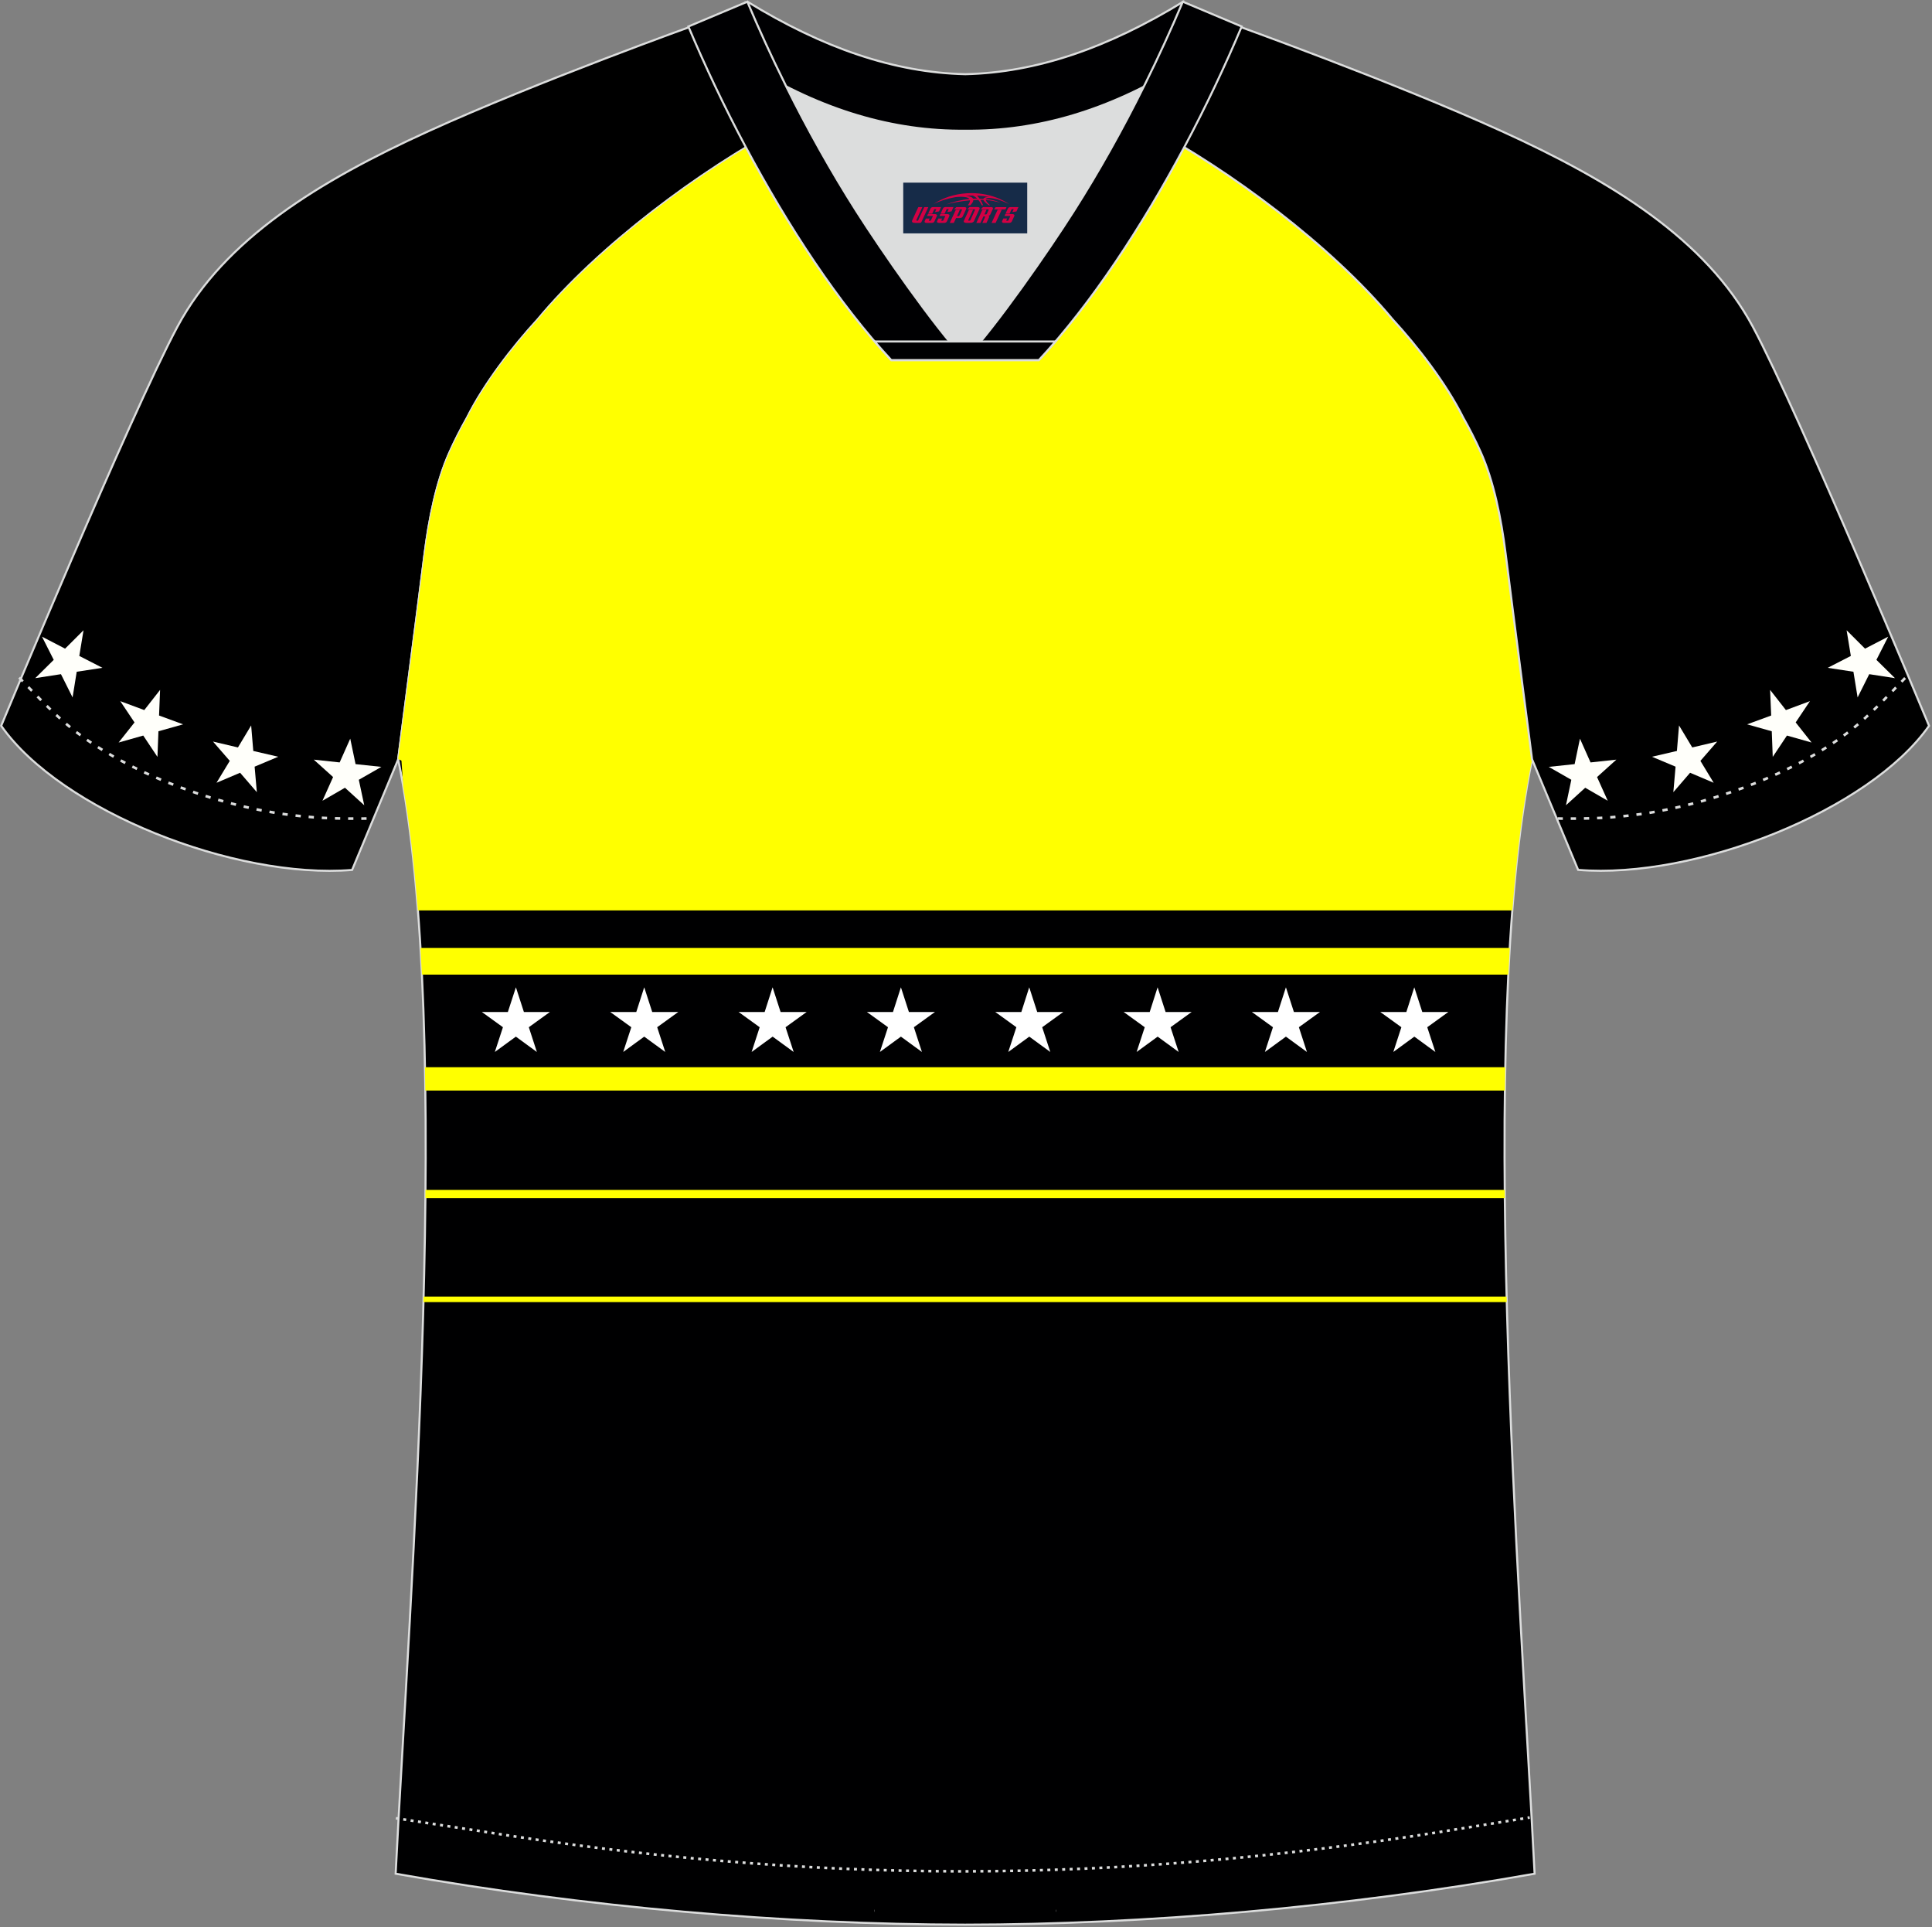
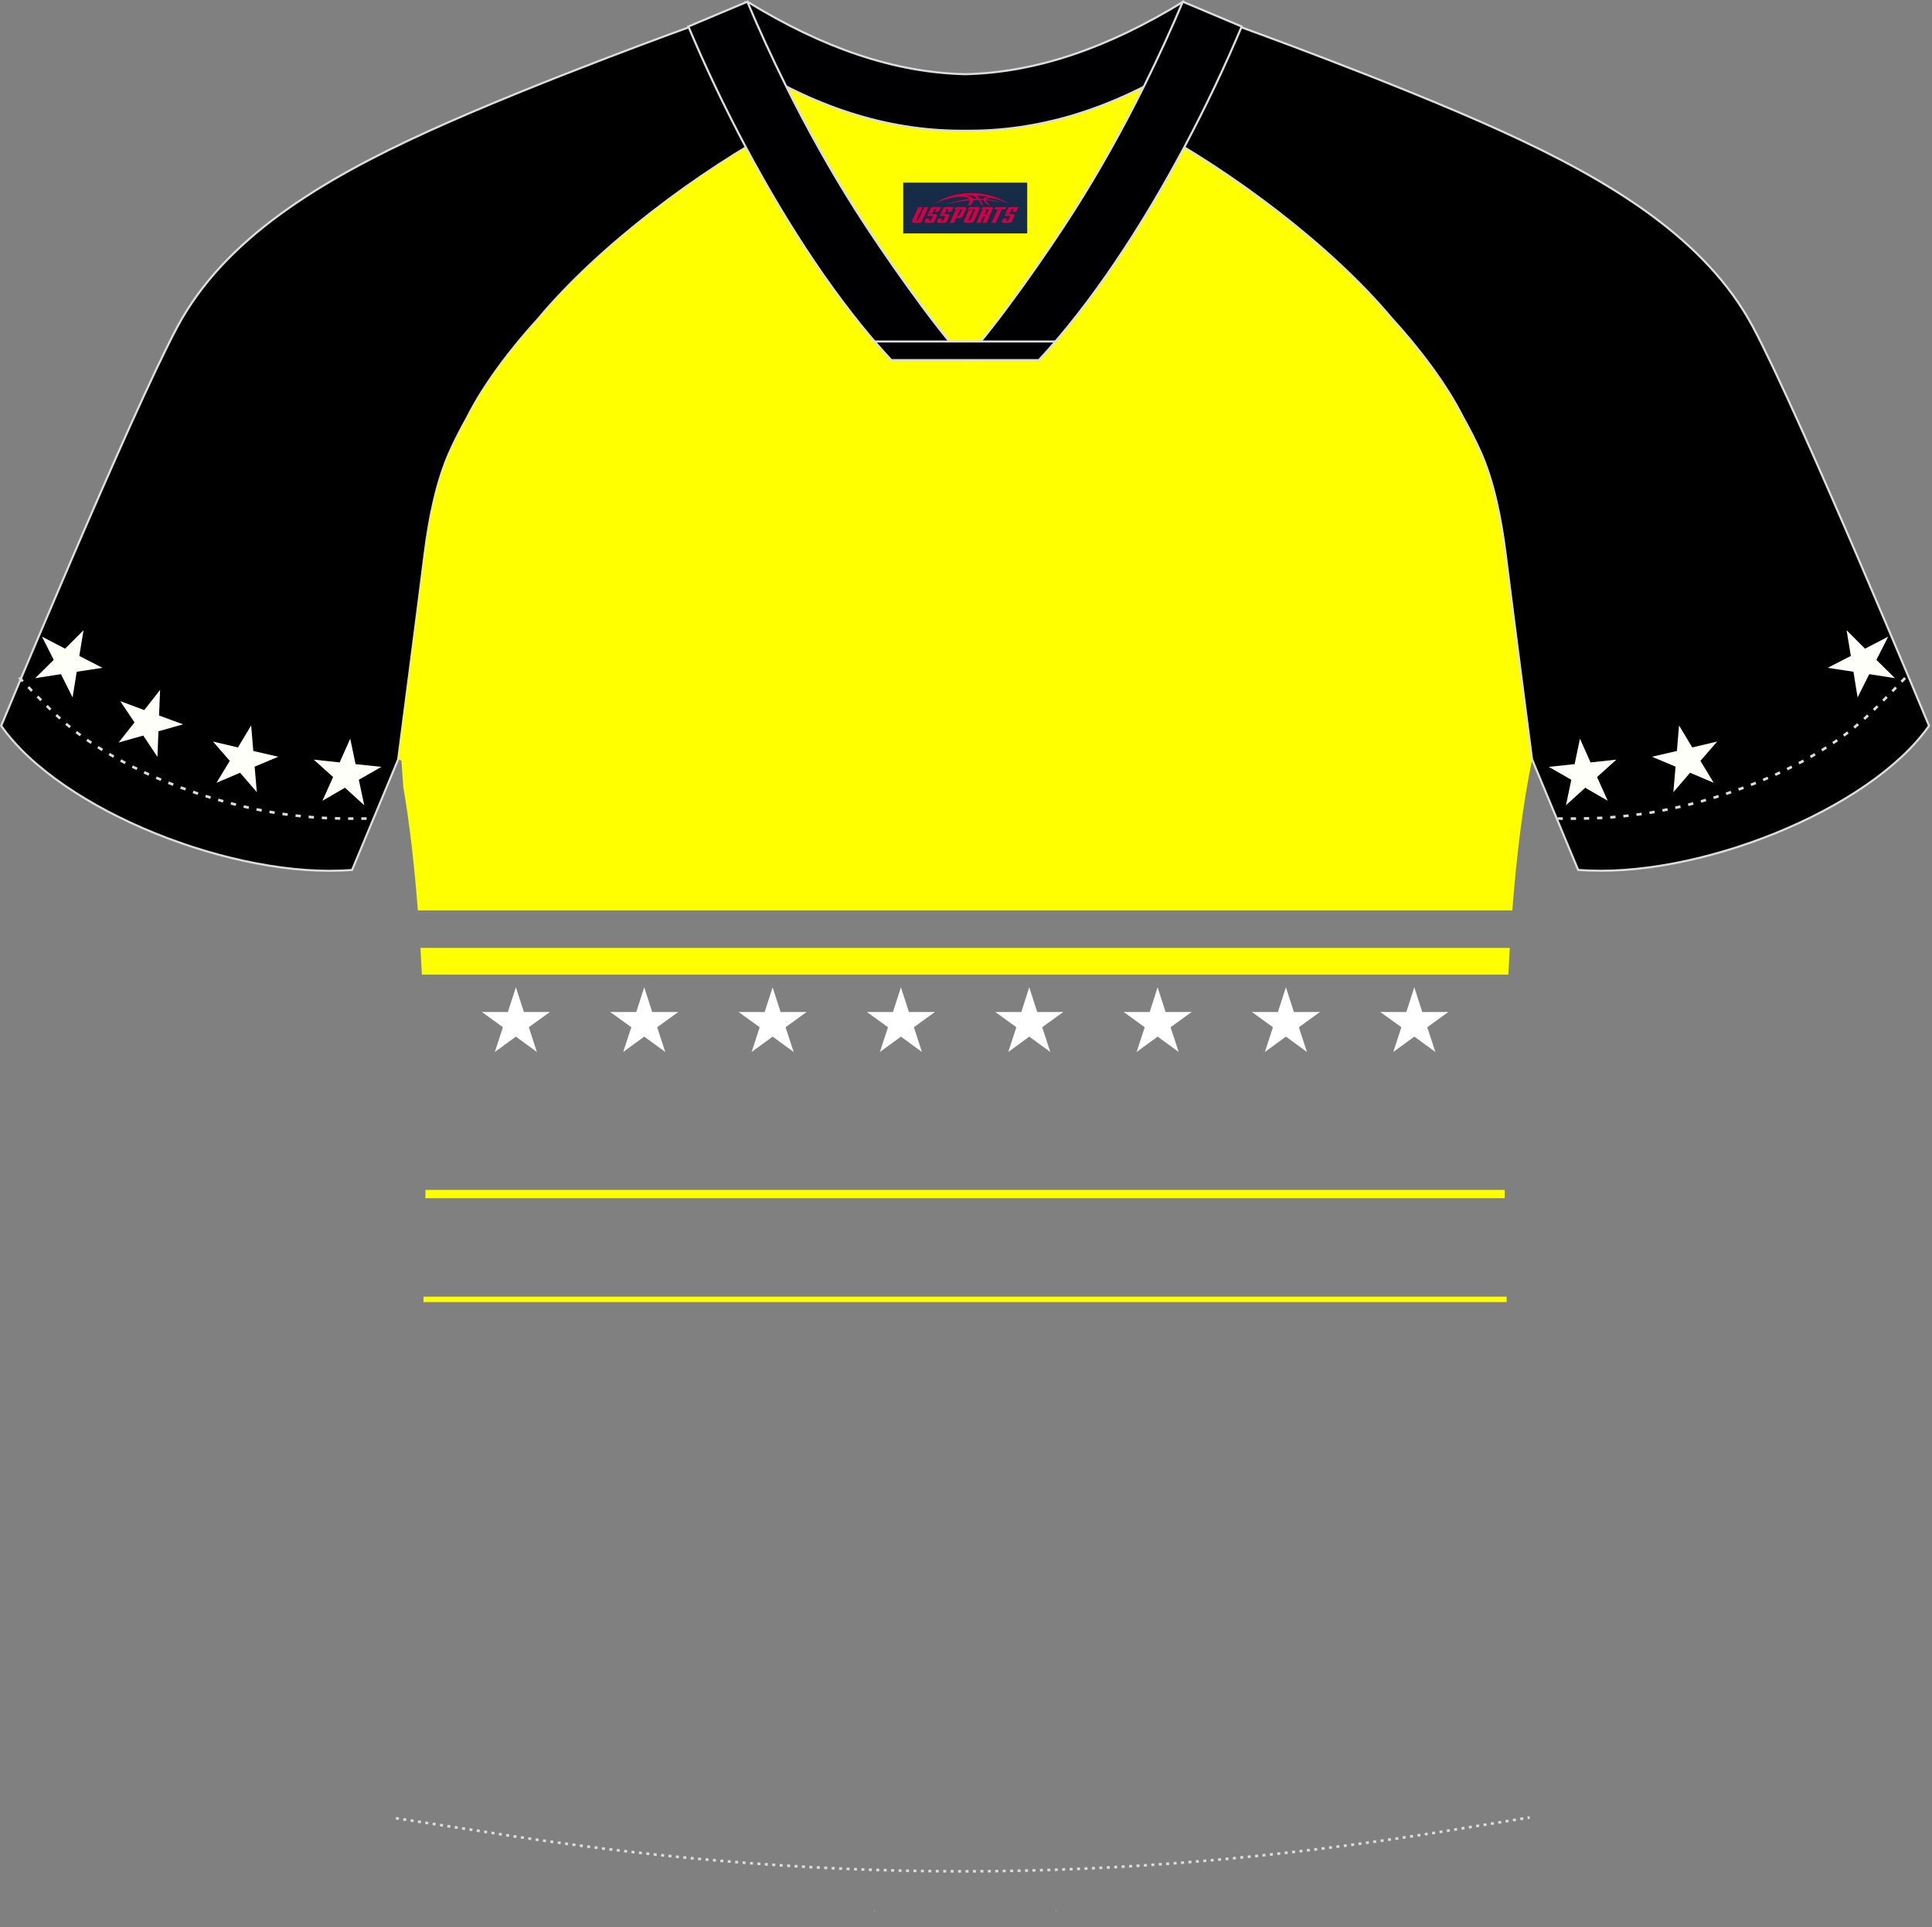
<svg xmlns="http://www.w3.org/2000/svg" version="1.1" id="图层_1" x="0px" y="0px" width="374px" height="373px" viewBox="0 0 374 373" enable-background="new 0 0 374 373" xml:space="preserve">
  <rect x="0" y="0" width="374" height="373" fill="#808080" stroke="none" />
  <g id="XMLID_20_">
    <path stroke="#DCDDDD" stroke-width="0.4" stroke-miterlimit="22.926" d="M151.72,24.33c-7.08-5.95-12.46-12.55-16.99-19.55   c0,0-30.63,10.99-51.78,20.61C61.81,35,43.42,46.27,34.34,63.24c-9.08,16.97-34.11,77.23-34.11,77.23   c11.56,16.47,45.26,29.73,67.93,27.9l8.92-21.4c0,0,3.8-29.24,5.12-39.81c0.85-6.78,2.31-14.06,4.84-19.68   c1.01-2.25,2.15-4.48,3.4-6.7c3.26-6.52,8.77-13.67,13.69-19.02C116.01,47.5,135.36,33.07,151.72,24.33z" />
-     <path fill="#000001" stroke="#DCDDDD" stroke-width="0.4" stroke-miterlimit="22.926" d="M291.47,107.27   c1.27,10.18,4.85,37.71,5.11,39.69c-10.86,52.55-2.19,162.18,0.49,215.68c-36.81,6.52-75.42,9.83-110.24,9.86   c-34.82-0.04-73.43-3.34-110.24-9.86c2.68-53.5,11.35-163.13,0.49-215.68c0.25-1.98,3.83-29.51,5.1-39.69   c0.85-6.78,2.31-14.06,4.84-19.68c1.01-2.25,2.15-4.48,3.4-6.7c3.26-6.52,8.77-13.67,13.69-19.02   c11.2-13.44,29.03-27.03,44.74-35.87c0.96-0.54-1.02-15.4-0.07-15.91c3.94,3.31,25.19,3.25,30.33,6.12l-2.65,0.68   c6.1,2.82,12.98,4.24,19.71,4.26c6.73-0.02-2.74-1.43,3.36-4.26l5.7-2.51c5.14-2.86,16.2-2.27,20.14-5.59   c0.73,0.39-1.96,16.43-1.22,16.84c15.87,8.82,34.04,22.6,45.4,36.23c4.92,5.35,10.44,12.5,13.7,19.02c1.25,2.22,2.39,4.46,3.4,6.7   C289.16,93.22,290.63,100.5,291.47,107.27z" />
    <path fill="#FFFF00" d="M292.76,176.2H80.89c-0.67-8.68-1.59-16.73-2.82-23.9c-0.15-2.13-0.3-4.27-0.45-6.41l0.1,1.34l-0.64-0.33   c0.32-2.45,3.84-29.54,5.1-39.62c0.85-6.78,2.31-14.06,4.84-19.68c1.01-2.25,2.15-4.48,3.4-6.7c3.26-6.52,8.77-13.67,13.69-19.02   c11.2-13.44,29.03-27.03,44.74-35.87c0.96-0.54-1.02-15.4-0.07-15.91c3.94,3.31,25.19,3.25,30.33,6.12l-2.65,0.68   c6.1,2.82,12.98,4.24,19.71,4.26c6.73-0.02-2.74-1.43,3.36-4.26l5.7-2.51c5.14-2.86,16.2-2.27,20.14-5.59   c0.73,0.39-1.96,16.43-1.22,16.84c15.87,8.82,34.04,22.6,45.4,36.23c4.92,5.35,10.44,12.5,13.7,19.02c1.25,2.22,2.39,4.46,3.4,6.7   c2.52,5.62,3.99,12.9,4.84,19.68c1.27,10.18,4.85,37.71,5.11,39.69C294.84,155.39,293.6,165.3,292.76,176.2z" />
    <path fill="#FFFF00" d="M81.39,183.46h210.88c-0.1,1.71-0.2,3.42-0.28,5.17H81.67C81.58,186.89,81.49,185.17,81.39,183.46z" />
-     <path fill="#FFFF00" d="M82.26,206.55h209.13c-0.03,1.5-0.05,3.01-0.07,4.52H82.33C82.31,209.56,82.29,208.05,82.26,206.55z" />
    <polygon fill="#FFFF00" points="82.36,230.29 291.29,230.29 291.3,231.9 82.35,231.9  " />
    <polygon fill="#FFFF00" points="82,250.96 291.65,250.96 291.68,252.01 81.97,252.01  " />
    <path fill="#FFFFFF" d="M99.87,191.08l1.55,4.79l5.03-0.01l-4.08,2.95l1.56,4.79l-4.07-2.97l-4.07,2.97l1.57-4.79l-4.08-2.95   l5.03,0.01L99.87,191.08L99.87,191.08z M273.78,191.08l1.55,4.79l5.04-0.01l-4.08,2.95l1.57,4.79l-4.07-2.97l-4.07,2.97l1.56-4.79   l-4.08-2.95l5.04,0.01L273.78,191.08L273.78,191.08z M124.71,191.08c0.52,1.6,1.03,3.2,1.55,4.79c1.68,0,3.36-0.01,5.04-0.01   c-1.36,0.98-2.72,1.97-4.08,2.95c0.52,1.6,1.04,3.19,1.56,4.79c-1.36-0.99-2.71-1.98-4.07-2.97c-1.36,0.99-2.71,1.98-4.07,2.97   c0.52-1.6,1.04-3.19,1.57-4.79c-1.36-0.98-2.72-1.97-4.08-2.95c1.68,0,3.36,0.01,5.04,0.01   C123.68,194.28,124.2,192.68,124.71,191.08L124.71,191.08z M149.56,191.08c0.52,1.6,1.03,3.2,1.55,4.79c1.68,0,3.36-0.01,5.04-0.01   c-1.36,0.98-2.72,1.97-4.08,2.95c0.52,1.6,1.04,3.19,1.57,4.79c-1.35-0.99-2.71-1.98-4.07-2.97c-1.36,0.99-2.71,1.98-4.07,2.97   c0.52-1.6,1.04-3.19,1.56-4.79c-1.36-0.98-2.72-1.97-4.08-2.95c1.68,0,3.36,0.01,5.04,0.01   C148.53,194.28,149.04,192.68,149.56,191.08L149.56,191.08z M174.4,191.08c0.52,1.6,1.03,3.2,1.55,4.79c1.68,0,3.35-0.01,5.04-0.01   c-1.36,0.98-2.72,1.97-4.08,2.95c0.52,1.6,1.04,3.19,1.56,4.79c-1.35-0.99-2.71-1.98-4.07-2.97c-1.36,0.99-2.71,1.98-4.07,2.97   c0.52-1.6,1.04-3.19,1.57-4.79c-1.36-0.98-2.72-1.97-4.08-2.95c1.68,0,3.36,0.01,5.04,0.01   C173.37,194.28,173.89,192.68,174.4,191.08L174.4,191.08z M199.24,191.08c0.52,1.6,1.03,3.2,1.55,4.79c1.68,0,3.36-0.01,5.04-0.01   c-1.36,0.98-2.72,1.97-4.08,2.95c0.52,1.6,1.04,3.19,1.57,4.79c-1.35-0.99-2.71-1.98-4.07-2.97c-1.35,0.99-2.71,1.98-4.07,2.97   c0.52-1.6,1.04-3.19,1.57-4.79c-1.36-0.98-2.72-1.97-4.08-2.95c1.68,0,3.36,0.01,5.04,0.01   C198.21,194.28,198.73,192.68,199.24,191.08L199.24,191.08z M224.09,191.08c0.52,1.6,1.03,3.2,1.55,4.79   c1.68,0,3.36-0.01,5.04-0.01c-1.36,0.98-2.72,1.97-4.08,2.95c0.52,1.6,1.04,3.19,1.57,4.79c-1.36-0.99-2.71-1.98-4.07-2.97   c-1.35,0.99-2.71,1.98-4.07,2.97c0.52-1.6,1.04-3.19,1.57-4.79c-1.36-0.98-2.72-1.97-4.08-2.95c1.68,0,3.36,0.01,5.04,0.01   C223.06,194.28,223.57,192.68,224.09,191.08L224.09,191.08z M248.93,191.08c0.52,1.6,1.03,3.2,1.55,4.79   c1.68,0,3.36-0.01,5.04-0.01c-1.36,0.98-2.72,1.97-4.08,2.95c0.52,1.6,1.04,3.19,1.56,4.79c-1.36-0.99-2.71-1.98-4.07-2.97   c-1.35,0.99-2.71,1.98-4.07,2.97c0.52-1.6,1.04-3.19,1.56-4.79c-1.36-0.98-2.72-1.97-4.08-2.95c1.68,0,3.35,0.01,5.04,0.01   C247.9,194.28,248.42,192.68,248.93,191.08z" />
    <path stroke="#DCDDDD" stroke-width="0.4" stroke-miterlimit="22.926" d="M221.93,24.33c7.07-5.95,12.46-12.55,16.99-19.55   c0,0,30.63,10.99,51.78,20.61c21.15,9.61,39.53,20.88,48.62,37.85c9.08,16.97,34.11,77.23,34.11,77.23   c-11.56,16.47-45.25,29.73-67.93,27.89l-8.92-21.4c0,0-3.8-29.24-5.12-39.81c-0.85-6.78-2.31-14.06-4.84-19.68   c-1.01-2.25-2.15-4.48-3.4-6.7c-3.26-6.52-8.77-13.67-13.69-19.02C257.64,47.5,238.29,33.07,221.93,24.33z" />
    <path fill="none" stroke="#DCDDDD" stroke-width="0.507" stroke-miterlimit="22.926" stroke-dasharray="1.02,1.53" d="   M3.71,131.14c2.92,3.02,6.09,6.41,9.27,9.1c10.32,8.74,27.36,15.21,41.6,17.27c5.61,0.81,10.34,0.99,16.71,0.91" />
    <path fill="none" stroke="#DCDDDD" stroke-width="0.507" stroke-miterlimit="22.926" stroke-dasharray="1.02,1.53" d="   M368.8,131.22c-2.9,3-6.04,6.35-9.19,9.02c-10.32,8.74-27.36,15.21-41.61,17.27c-5.61,0.81-10.34,0.99-16.71,0.91" />
    <path fill="#000002" stroke="#DCDDDD" stroke-width="0.4" stroke-miterlimit="22.926" d="M145.36,12.88   c13.69,8.44,27.53,12.57,41.51,12.42c13.98,0.15,27.82-3.98,41.51-12.42c1.75-6.97,0.69-12.56,0.69-12.56   c-14.63,8.96-28.42,13.72-42.2,14.04c-13.77-0.31-27.57-5.07-42.2-14.04C144.67,0.32,143.61,5.92,145.36,12.88z" />
-     <path fill="#DCDDDD" d="M218.04,18.43c-10.31,4.7-20.7,6.99-31.17,6.88c-10.47,0.11-20.86-2.17-31.17-6.88   c-1.16-0.53-2.32-1.09-3.48-1.68c4.1,8.24,8.7,16.46,13.6,24.17c4.88,7.67,14.79,21.97,21.04,28.72l-0.04,0.06   c6.25-6.75,16.15-21.05,21.04-28.72c4.91-7.71,9.5-15.93,13.6-24.17l0.02-0.04C220.34,17.35,219.19,17.9,218.04,18.43z" />
    <path fill="#000002" stroke="#DCDDDD" stroke-width="0.4" stroke-miterlimit="22.926" d="M152.04,16.4   c-2.68-5.4-5.15-10.81-7.37-16.07l-11.41,4.8c3.2,7.6,6.93,15.49,11.06,23.25c8.22,15.44,18,30.33,28.21,41.32h14.28l0.04-0.06   c-6.25-6.75-16.15-21.05-21.04-28.72c-4.91-7.71-9.5-15.93-13.6-24.17C152.16,16.63,152.1,16.51,152.04,16.4z" />
    <path fill="#000002" stroke="#DCDDDD" stroke-width="0.4" stroke-miterlimit="22.926" d="M221.6,16.4   c2.68-5.4,5.15-10.81,7.37-16.07l11.4,4.8c-3.2,7.6-6.93,15.49-11.06,23.25c-8.22,15.44-18,30.33-28.21,41.32h-14.28l-0.04-0.06   c6.25-6.75,16.16-21.05,21.04-28.72c4.91-7.71,9.5-15.93,13.6-24.17C221.49,16.63,221.54,16.51,221.6,16.4z" />
    <path fill="#000002" stroke="#DCDDDD" stroke-width="0.4" stroke-miterlimit="22.926" d="M186.82,69.69h14.29   c1.08-1.16,2.15-2.36,3.21-3.6l-14.39,0h-0.09h-6.05h-14.47c1.06,1.24,2.14,2.44,3.21,3.6H186.82z" />
-     <path fill="#FFFFFF" stroke="#DCDDDD" stroke-width="0.4" stroke-miterlimit="22.926" d="M169.21,369.8c0.01,0,0.02,0,0.04,0   H169.21L169.21,369.8z" />
+     <path fill="#FFFFFF" stroke="#DCDDDD" stroke-width="0.4" stroke-miterlimit="22.926" d="M169.21,369.8c0.01,0,0.02,0,0.04,0   L169.21,369.8z" />
    <path fill="#FFFFFF" stroke="#DCDDDD" stroke-width="0.4" stroke-miterlimit="22.926" d="M204.44,369.8c-0.01,0-0.02,0-0.04,0   H204.44L204.44,369.8z" />
    <path fill="none" stroke="#DCDDDD" stroke-width="0.507" stroke-miterlimit="22.926" stroke-dasharray="0.576,0.864" d="   M76.64,351.9c1.31,0.22,15.14,2.3,16.44,2.51c30.89,4.95,61.95,7.77,93.3,7.77c30.85,0,61.41-2.73,91.81-7.53   c1.8-0.28,16.13-2.59,17.93-2.89" />
    <polygon fill="#FFFFFA" points="67.8,142.96 68.83,147.89 73.83,148.42 69.46,150.92 70.51,155.85 66.78,152.46 62.42,154.98    64.48,150.39 60.74,147.02 65.75,147.56  " />
    <g>
      <path fill="#FFFFFA" d="M48.62,140.4c0.14,1.65,0.27,3.29,0.41,4.94c1.61,0.37,3.22,0.75,4.83,1.12    c-1.53,0.64-3.05,1.28-4.57,1.92c0.14,1.65,0.29,3.29,0.43,4.94c-1.08-1.25-2.16-2.51-3.24-3.76c-1.52,0.65-3.04,1.29-4.57,1.94    c0.86-1.41,1.71-2.83,2.57-4.24c-1.08-1.25-2.17-2.5-3.25-3.74c1.61,0.38,3.22,0.76,4.83,1.14    C46.92,143.23,47.77,141.81,48.62,140.4z" />
      <path fill="#FFFFFA" d="M30.99,133.52c-0.07,1.65-0.14,3.3-0.2,4.96c1.55,0.57,3.1,1.14,4.66,1.71c-1.59,0.45-3.19,0.89-4.78,1.34    c-0.06,1.65-0.13,3.3-0.19,4.96c-0.92-1.38-1.83-2.75-2.75-4.13c-1.59,0.45-3.18,0.9-4.77,1.35c1.03-1.3,2.05-2.59,3.08-3.89    c-0.92-1.37-1.84-2.75-2.76-4.12c1.55,0.57,3.1,1.15,4.65,1.73C28.94,136.12,29.97,134.82,30.99,133.52z" />
    </g>
    <polygon fill="#FFFFFA" points="305.85,142.96 304.82,147.89 299.81,148.42 304.18,150.92 303.14,155.85 306.87,152.46    311.23,154.98 309.16,150.39 312.9,147.02 307.9,147.56  " />
    <g>
      <path fill="#FFFFFA" d="M325.03,140.4c-0.14,1.65-0.27,3.29-0.41,4.94c-1.61,0.37-3.22,0.75-4.83,1.12    c1.52,0.64,3.05,1.28,4.57,1.92c-0.14,1.65-0.29,3.29-0.43,4.94c1.08-1.25,2.16-2.51,3.24-3.76c1.52,0.65,3.05,1.29,4.57,1.94    c-0.86-1.41-1.71-2.83-2.57-4.24c1.08-1.25,2.17-2.5,3.25-3.74c-1.61,0.38-3.22,0.76-4.83,1.14    C326.73,143.23,325.88,141.81,325.03,140.4z" />
-       <path fill="#FFFFFA" d="M342.66,133.52c0.07,1.65,0.14,3.3,0.21,4.96c-1.55,0.57-3.11,1.14-4.66,1.71    c1.59,0.45,3.18,0.89,4.77,1.34c0.06,1.65,0.12,3.3,0.19,4.96c0.92-1.38,1.83-2.75,2.75-4.13c1.59,0.45,3.18,0.9,4.77,1.35    c-1.03-1.3-2.05-2.59-3.08-3.89c0.92-1.37,1.84-2.75,2.76-4.12c-1.55,0.57-3.1,1.15-4.65,1.73    C344.7,136.12,343.68,134.82,342.66,133.52z" />
    </g>
    <polygon fill="#FFFFFA" points="357.47,121.98 358.29,126.95 353.81,129.25 358.79,130.01 359.6,134.98 361.85,130.48    366.83,131.25 363.24,127.71 365.52,123.22 361.04,125.54  " />
    <polygon fill="#FFFFFA" points="16.17,121.98 15.35,126.95 19.83,129.25 14.85,130.01 14.05,134.98 11.8,130.48 6.82,131.25    10.4,127.71 8.13,123.22 12.6,125.54  " />
  </g>
  <g id="tag_logo">
    <rect y="35.35" fill="#162B48" width="24" height="9.818" x="174.85" />
    <g>
      <path fill="#D30044" d="M190.81,38.54l0.005-0.011c0.131-0.311,1.085-0.262,2.351,0.071c0.715,0.24,1.44,0.54,2.193,0.9    c-0.218-0.147-0.447-0.289-0.682-0.42l0.011,0.005l-0.011-0.005c-1.478-0.845-3.218-1.418-5.1-1.62    c-1.282-0.115-1.658-0.082-2.411-0.055c-2.449,0.142-4.68,0.905-6.458,2.095c1.26-0.638,2.722-1.075,4.195-1.336    c1.467-0.18,2.476-0.033,2.771,0.344c-1.691,0.175-3.469,0.633-4.555,1.075c1.156-0.338,2.967-0.665,4.647-0.813    c0.016,0.251-0.115,0.567-0.415,0.96h0.475c0.376-0.382,0.584-0.725,0.595-1.004c0.333-0.022,0.66-0.033,0.971-0.033    C189.64,38.98,189.85,39.33,190.05,39.72h0.262c-0.125-0.344-0.295-0.687-0.518-1.036c0.207,0,0.393,0.005,0.567,0.011    c0.104,0.267,0.496,0.66,1.058,1.025h0.245c-0.442-0.365-0.753-0.753-0.835-1.004c1.047,0.065,1.696,0.224,2.885,0.513    C192.63,38.8,191.89,38.63,190.81,38.54z M188.37,38.45c-0.164-0.295-0.655-0.485-1.402-0.551    c0.464-0.033,0.922-0.055,1.364-0.055c0.311,0.147,0.589,0.344,0.84,0.589C188.91,38.43,188.64,38.44,188.37,38.45z M190.35,38.5c-0.224-0.016-0.458-0.027-0.715-0.044c-0.147-0.202-0.311-0.398-0.502-0.6c0.082,0,0.164,0.005,0.24,0.011    c0.72,0.033,1.429,0.125,2.138,0.273C190.84,38.1,190.46,38.26,190.35,38.5z" />
      <path fill="#D30044" d="M177.77,40.08L176.6,42.63C176.42,43,176.69,43.14,177.17,43.14l0.873,0.005    c0.115,0,0.251-0.049,0.327-0.175l1.342-2.891H178.93L177.71,42.71H177.54c-0.147,0-0.185-0.033-0.147-0.125l1.156-2.504H177.77L177.77,40.08z M179.63,41.43h1.271c0.36,0,0.584,0.125,0.442,0.425L180.87,42.89C180.77,43.11,180.5,43.14,180.27,43.14H179.35c-0.267,0-0.442-0.136-0.349-0.333l0.235-0.513h0.742L179.8,42.67C179.78,42.72,179.82,42.73,179.88,42.73h0.18    c0.082,0,0.125-0.016,0.147-0.071l0.376-0.813c0.011-0.022,0.011-0.044-0.055-0.044H179.46L179.63,41.43L179.63,41.43z M180.45,41.36h-0.78l0.475-1.025c0.098-0.218,0.338-0.256,0.578-0.256H182.17L181.78,40.92L181,41.04l0.262-0.562H180.97c-0.082,0-0.12,0.016-0.147,0.071L180.45,41.36L180.45,41.36z M182.04,41.43L181.87,41.8h1.069c0.06,0,0.06,0.016,0.049,0.044    L182.61,42.66C182.59,42.71,182.55,42.73,182.47,42.73H182.29c-0.055,0-0.104-0.011-0.082-0.06l0.175-0.376H181.64L181.41,42.81C181.31,43,181.49,43.14,181.76,43.14h0.916c0.24,0,0.502-0.033,0.605-0.251l0.475-1.031c0.142-0.3-0.082-0.425-0.442-0.425H182.04L182.04,41.43z M182.85,41.36l0.371-0.818c0.022-0.055,0.06-0.071,0.147-0.071h0.295L183.4,41.03l0.791-0.115l0.387-0.845H183.13c-0.24,0-0.48,0.038-0.578,0.256L182.08,41.36L182.85,41.36L182.85,41.36z M185.25,41.82h0.278c0.087,0,0.153-0.022,0.202-0.115    l0.496-1.075c0.033-0.076-0.011-0.12-0.125-0.12H184.7l0.431-0.431h1.522c0.355,0,0.485,0.153,0.393,0.355l-0.676,1.445    c-0.06,0.125-0.175,0.333-0.644,0.327l-0.649-0.005L184.64,43.14H183.86l1.178-2.558h0.785L185.25,41.82L185.25,41.82z     M187.84,42.63c-0.022,0.049-0.06,0.076-0.142,0.076h-0.191c-0.082,0-0.109-0.027-0.082-0.076l0.944-2.051h-0.785l-0.987,2.138    c-0.125,0.273,0.115,0.415,0.453,0.415h0.72c0.327,0,0.649-0.071,0.769-0.322l1.085-2.384c0.093-0.202-0.06-0.355-0.415-0.355    h-1.533l-0.431,0.431h1.38c0.115,0,0.164,0.033,0.131,0.104L187.84,42.63L187.84,42.63z M190.56,41.5h0.278    c0.087,0,0.158-0.022,0.202-0.115l0.344-0.753c0.033-0.076-0.011-0.12-0.125-0.12h-1.402l0.425-0.431h1.527    c0.355,0,0.485,0.153,0.393,0.355l-0.529,1.124c-0.044,0.093-0.147,0.18-0.393,0.18c0.224,0.011,0.256,0.158,0.175,0.327    l-0.496,1.075h-0.785l0.54-1.167c0.022-0.055-0.005-0.087-0.104-0.087h-0.235L189.79,43.14h-0.785l1.178-2.558h0.785L190.56,41.5L190.56,41.5z M193.13,40.59L191.95,43.14h0.785l1.184-2.558H193.13L193.13,40.59z M194.64,40.52l0.202-0.431h-2.1l-0.295,0.431    H194.64L194.64,40.52z M194.62,41.43h1.271c0.36,0,0.584,0.125,0.442,0.425l-0.475,1.031c-0.104,0.218-0.371,0.251-0.605,0.251    h-0.916c-0.267,0-0.442-0.136-0.349-0.333l0.235-0.513h0.742L194.79,42.67c-0.022,0.049,0.022,0.06,0.082,0.06h0.18    c0.082,0,0.125-0.016,0.147-0.071l0.376-0.813c0.011-0.022,0.011-0.044-0.049-0.044h-1.069L194.62,41.43L194.62,41.43z     M195.43,41.36H194.65l0.475-1.025c0.098-0.218,0.338-0.256,0.578-0.256h1.451l-0.387,0.845l-0.791,0.115l0.262-0.562h-0.295    c-0.082,0-0.12,0.016-0.147,0.071L195.43,41.36z" />
    </g>
  </g>
</svg>